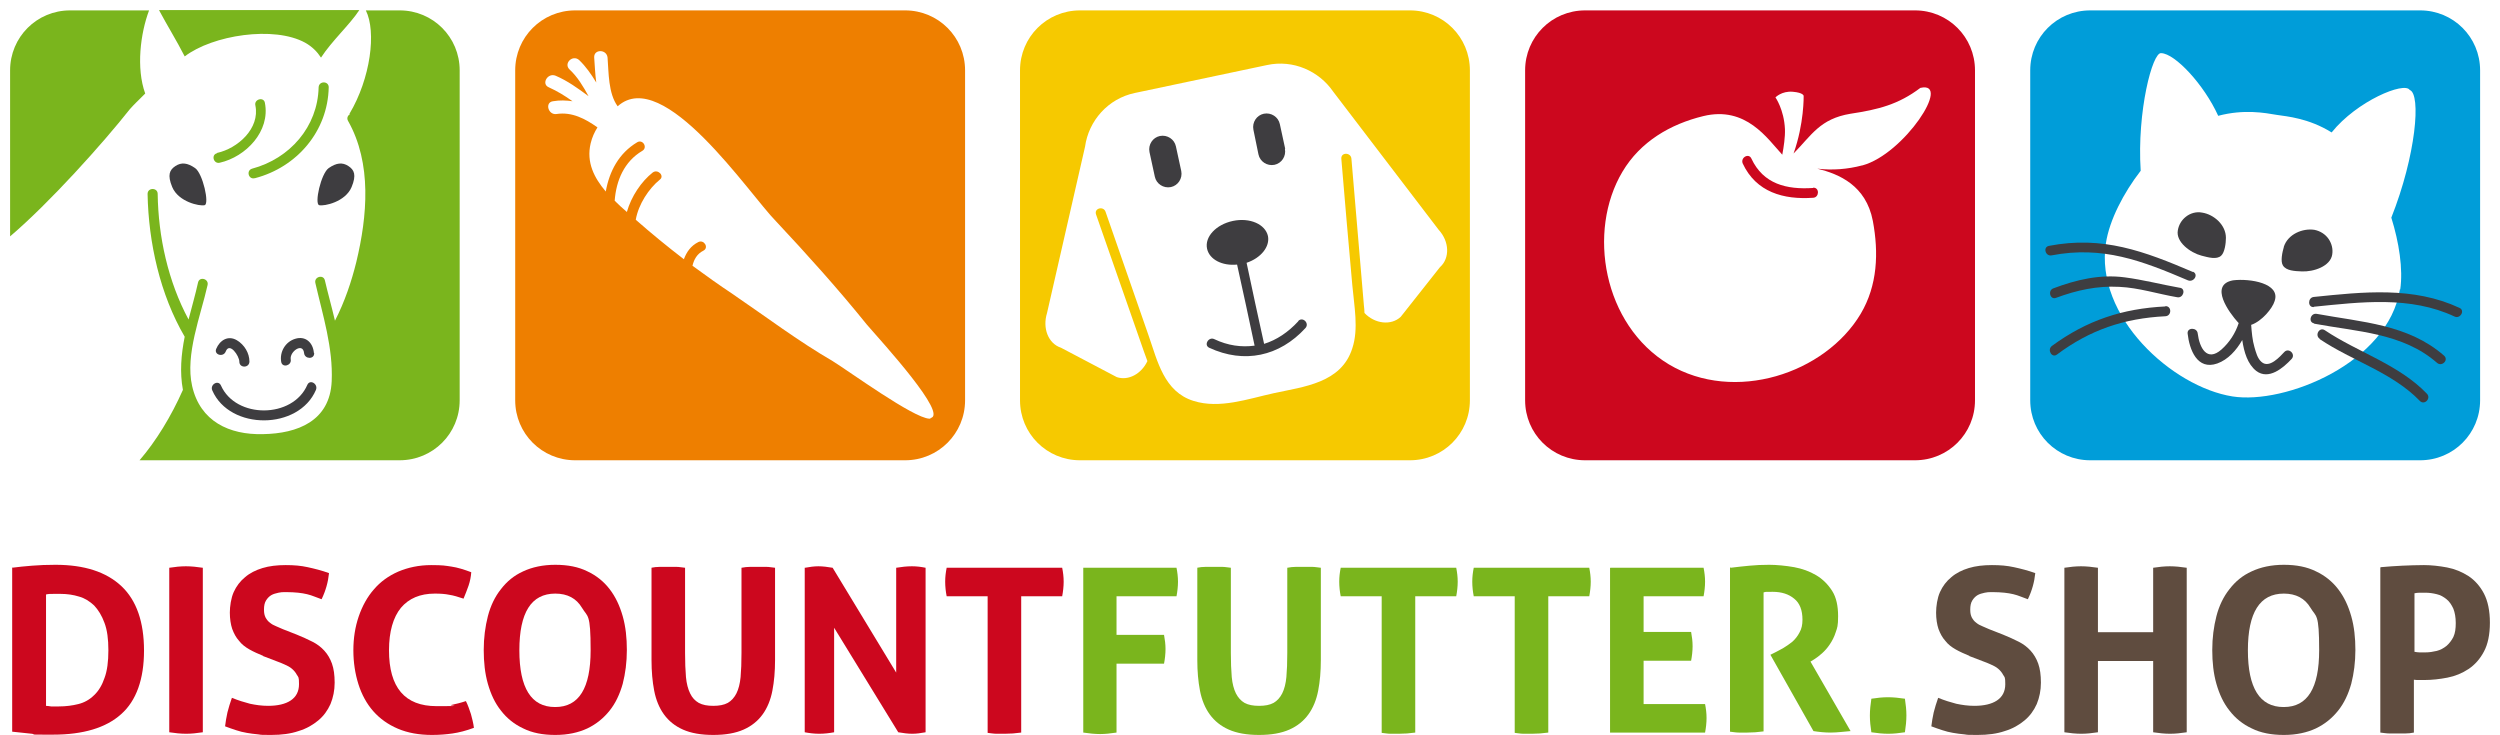
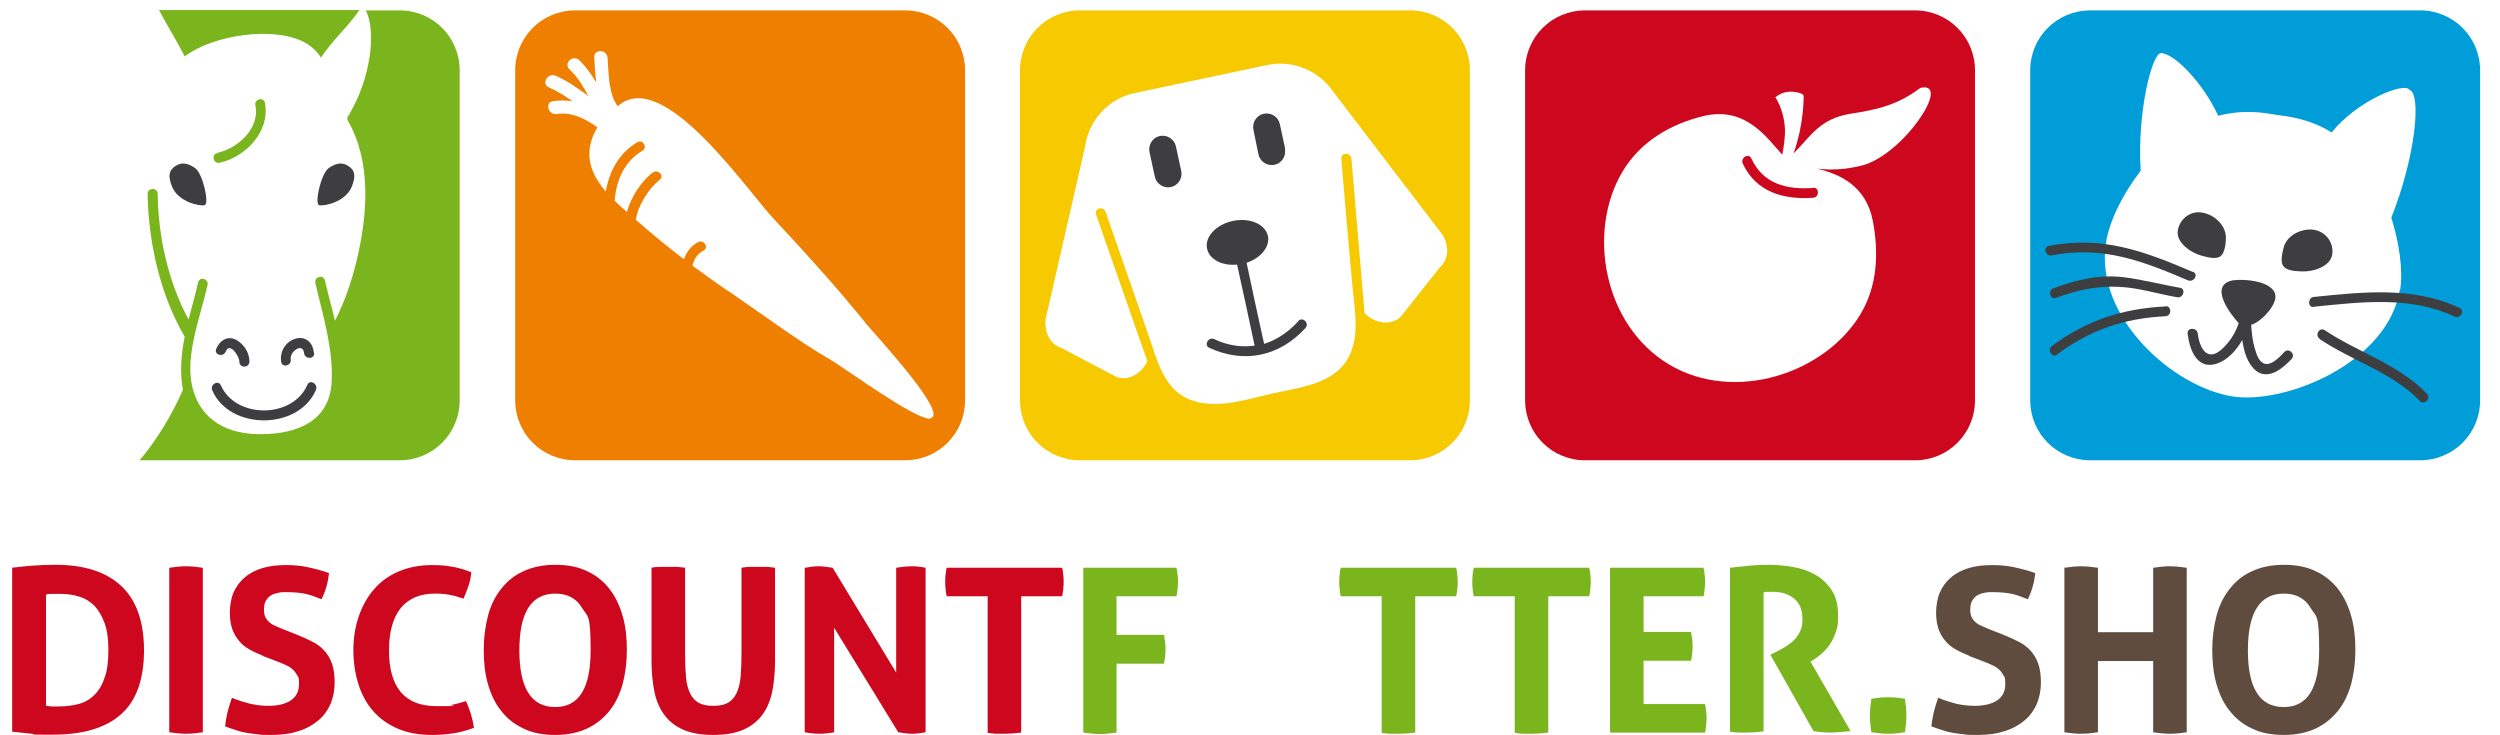
<svg xmlns="http://www.w3.org/2000/svg" id="Ebene_1" version="1.1" viewBox="0 0 841.9 247.5">
  <defs>
    <style> .st0 { fill: #009dd9; } .st1 { fill: #7ab51d; } .st2 { fill: #3e3d40; } .st3 { fill: #cc071e; } .st4 { fill: #5f4c3f; } .st5 { fill: #f6c900; } .st6 { fill: #ee7f00; } </style>
  </defs>
  <path class="st5" d="M474.8,3.5h-111.1c-11.2,0-20.2,9-20.2,20.2v111.1c0,11.2,9,20.2,20.2,20.2h111.1c11.2,0,20.2-9,20.2-20.2V23.7c0-11.2-9-20.2-20.2-20.2ZM484.9,90l-13.2,16.7c-3.2,3-8.7,2.4-12.2-1.3,0-.8-.1-1.7-.2-2.6-1.4-16.5-2.8-32.9-4.2-49.4-.2-2.1-3.5-2.2-3.4,0,1.2,14.2,2.4,28.4,3.7,42.6.6,6.9,2.2,14.7,0,21.3-3.7,11.7-16.3,12.9-26.4,15.1-8.7,1.9-18.3,5.4-27.1,2.6-9.9-3.1-12.1-13.4-15.1-22-4.8-13.9-9.7-27.8-14.5-41.7-.7-2-3.9-1.2-3.2.9,5.4,15.4,10.7,30.7,16.1,46.1.4,1.1.8,2.2,1.2,3.3-2,4.3-6.4,6.7-10.3,5.4l-18.8-9.9c-4.3-1.4-6.3-6.6-4.7-11.7l12.8-56c1.2-8.7,7.7-16.2,16.8-18.1l44.5-9.4c8.8-1.9,17.5,2,22.3,9l35.5,46.5c3.6,3.9,3.8,9.5.5,12.5Z" />
  <path class="st0" d="M815,3.5h-111.1c-11.2,0-20.2,9-20.2,20.2v111.1c0,11.2,9,20.2,20.2,20.2h111.1c11.2,0,20.2-9,20.2-20.2V23.7c0-11.2-9-20.2-20.2-20.2ZM808.2,97.4c-3.9,24.8-38.7,38.9-56.4,36.1-20.2-3.2-46.5-26.8-42.6-51.7,1.2-7.7,5.9-16.8,11.7-24.3-1.3-20,4-40.1,6.9-39.6,4.6.1,14.4,10.5,19.2,21.1,8.7-2.3,15.7-1,19.8-.3,3.3.5,10.7,1.1,18.4,5.9,8.5-10.6,24.5-17.2,26.3-14.3,3.9,1.4,2.1,22.1-6.2,43,2.6,8.3,4,17.3,3,24.2Z" />
  <path class="st2" d="M769.4,118.4c-1.6,1.7-5.2,5.8-7.8,3.5-1.4-1.2-1.9-3.3-2.4-5-.7-2.4-.9-4.9-1.1-7.5,3.6-1.2,7.2-5.6,7.9-8,2.1-6-8.3-7.7-14-7-8.2,1.5-1.3,10.9,1.7,14.2,0,0,.1,0,.2.2-1.1,3.4-3.1,6.5-5.8,8.9-4.9,4.3-7.4-.6-8-5.4-.2-2.1-3.6-2.1-3.4,0,.6,5.4,3.2,12.5,10,10.1,3.6-1.3,6.4-4.4,8.4-7.9.6,4.1,1.8,8.1,4.7,10.4,4.2,3.2,9.1-1,11.9-4,1.5-1.6-.9-3.9-2.4-2.4Z" />
  <g>
    <path class="st2" d="M779.2,103.3c15.9-1.6,32.5-3.7,47.4,3.3,1.9.9,3.6-2,1.7-2.9-15.6-7.3-32.5-5.4-49.1-3.7-2.1.2-2.1,3.6,0,3.4h0Z" />
-     <path class="st2" d="M779.3,109c14.4,2.7,29.9,3.1,41.4,13.2,1.6,1.4,4-.9,2.4-2.4-12.1-10.6-27.7-11.3-42.9-14.1-2.1-.4-3,2.8-.9,3.2h0Z" />
    <path class="st2" d="M781.2,114.2c11,7.4,24.4,11.2,33.7,20.8,1.5,1.6,3.9-.8,2.4-2.4-9.5-9.9-23.2-13.9-34.4-21.4-1.8-1.2-3.5,1.7-1.7,2.9h0Z" />
  </g>
  <g>
    <path class="st2" d="M738.5,91.6c-16.4-7-30.4-12.3-48.5-8.8-2.1.4-1.2,3.6.9,3.2,17.2-3.3,30.4,1.8,45.9,8.4,2,.8,3.7-2,1.7-2.9h0Z" />
    <path class="st2" d="M734,96.9c-6.2-1.1-12.3-2.7-18.5-3.5-8.3-1.1-16.3.8-24,3.7-2,.7-1.1,4,.9,3.2,7-2.6,13.9-4.1,21.3-3.7,6.6.3,13,2.4,19.5,3.5,2.1.4,3-2.9.9-3.2h0Z" />
    <path class="st2" d="M729.2,103.2c-14.4.7-26.5,4.7-38.2,13.3-1.7,1.3,0,4.2,1.7,2.9,11.1-8.3,22.6-12.2,36.5-12.9,2.2-.1,2.2-3.5,0-3.4h0Z" />
  </g>
  <path class="st2" d="M749.6,80.1c0,1.8-.4,4.9-1.6,6-1.5,1.4-4.3.6-6.6,0-3.8-1-8.7-4.6-8-8.5.3-1.9,1.3-3.5,2.7-4.6,1.5-1.2,3.5-1.8,5.5-1.4,3.9.6,8,4.1,8,8.5Z" />
  <path class="st2" d="M769.1,83.2c-.5,1.7-1.2,4.8-.3,6.2,1.1,1.8,4,1.9,6.3,2,4,.2,9.7-1.7,10.3-5.7.3-1.9-.2-3.7-1.2-5.2-1.1-1.6-2.8-2.7-4.8-3.1-3.9-.6-8.9,1.4-10.3,5.7Z" />
  <g>
    <path class="st2" d="M397.8,57.6c.5,2.5-1.1,4.9-3.5,5.4h0c-2.5.5-4.9-1.1-5.4-3.5l-1.8-8.3c-.5-2.5,1.1-4.9,3.5-5.4h0c2.5-.5,4.9,1.1,5.4,3.5l1.8,8.3Z" />
    <path class="st2" d="M432.7,50.1c.5,2.5-1.1,4.9-3.5,5.4h0c-2.5.5-4.9-1.1-5.4-3.5l-1.7-8.3c-.5-2.5,1.1-4.9,3.5-5.4h0c2.5-.5,4.9,1.1,5.4,3.5l1.8,8.3Z" />
  </g>
  <path class="st6" d="M304.8,3.5h-111.1c-11.2,0-20.2,9-20.2,20.2v111.1c0,11.2,9,20.2,20.2,20.2h111.1c11.2,0,20.2-9,20.2-20.2V23.7c0-11.2-9-20.2-20.2-20.2ZM313.4,141h-.4c-5.4-.2-27.1-16-32.6-19.4-11.7-6.8-22.4-14.9-33.7-22.6-4.5-3-9-6.2-13.5-9.5.5-2.1,1.5-4,3.7-5.1,1.9-1,.2-3.8-1.7-2.9-2.6,1.3-4,3.4-4.9,5.8-5.6-4.3-11.1-8.8-16.2-13.3.9-5.2,4.4-10.5,8.1-13.5,1.7-1.3-.7-3.7-2.4-2.4-3.8,3-7.2,8-8.7,13.3,0,0-.1-.1-.2-.2-1.3-1.1-2.6-2.3-3.9-3.6.5-6.8,3.2-13.2,9.3-16.8,1.9-1.1.2-4-1.7-2.9-6.2,3.7-9.4,9.8-10.6,16.6-3.9-4.6-6.6-9.8-5.1-16.2.5-2.1,1.3-3.8,2.3-5.4-4.1-2.9-8.6-5.3-13.8-4.5-2.8.4-4-3.9-1.2-4.3,2.3-.4,4.5-.3,6.6,0-2.5-1.8-5.1-3.4-8-4.7-2.6-1.1-.4-5,2.3-3.9,4,1.7,7.6,4.3,11.1,6.9-1.8-3.3-3.7-6.5-6.4-9-2.1-2,1-5.1,3.2-3.2,2.3,2.2,4.1,4.8,5.8,7.6-.4-2.9-.5-5.8-.7-8.4-.2-2.9,4.2-2.9,4.5,0,.4,5,.2,12,3.4,16.4,15.4-13.9,44.4,29.7,53.3,38.7,10.5,11.2,21.1,23,30.6,34.8,5.4,6.2,27.6,30.5,21.4,31.5Z" />
  <g>
    <path class="st3" d="M610.6,63.3c-8.9.6-16.8-1.3-20.8-9.9-.9-2-3.8-.3-2.9,1.7,4.5,9.6,13.7,12.2,23.7,11.5,2.1-.1,2.2-3.5,0-3.4Z" />
    <path class="st3" d="M644.9,3.5h-111.1c-11.2,0-20.2,9-20.2,20.2v111.1c0,11.2,9,20.2,20.2,20.2h111.1c11.2,0,20.2-9,20.2-20.2V23.7c0-11.2-9-20.2-20.2-20.2ZM627.1,55.7c-4.9,1.3-10,1.7-15.1,1.1,7.3,1.8,16.4,5.6,18.7,17.6,2,10.7,1.6,21.7-4.1,31.3-12,20.1-42.5,30.2-64.6,17-22.1-13.3-27.6-44.8-15.6-64.9,6-10.1,16.1-16,27.2-18.7,14.4-3.5,21.6,7.6,26.6,13,.5-2.6,1-6,.9-8.6-.3-6.6-3.2-10.7-3.2-10.7,0,0,2.1-2.2,5.8-1.9,3.7.3,3.7,1.4,3.7,1.4,0,0,.2,9.3-3.4,19.4,6.1-6.2,8.9-11.7,19.2-13.4,9.3-1.4,16.1-3.1,23.5-8.7,10.8-2.5-5.5,22.3-19.5,26.1Z" />
  </g>
  <g>
    <path class="st3" d="M4,191.2c2.2-.3,4.4-.5,6.8-.7,2.4-.2,5-.3,7.9-.3,9.7,0,17.1,2.4,22.2,7.2,5.1,4.8,7.6,12.1,7.6,21.7s-2.6,16.9-7.7,21.4c-5.1,4.6-12.8,6.9-22.9,6.9s-5,0-7.2-.3-4.4-.4-6.6-.7v-55.4ZM15.4,237.7c.5,0,1.1.1,1.8.2.7,0,1.6,0,2.6,0,2.4,0,4.6-.3,6.6-.8,2-.5,3.8-1.5,5.3-3,1.5-1.4,2.7-3.4,3.5-5.8.9-2.4,1.3-5.5,1.3-9.3s-.4-6.8-1.3-9.2c-.9-2.5-2.1-4.4-3.5-5.9-1.5-1.4-3.2-2.5-5.1-3-1.9-.6-4-.9-6.1-.9s-1.6,0-2.5,0c-1,0-1.8,0-2.5.2v37.5Z" />
    <path class="st3" d="M57,191.2c1.9-.3,3.8-.5,5.6-.5s3.7.2,5.7.5v55.4c-2,.3-3.8.5-5.6.5s-3.8-.2-5.7-.5v-55.4Z" />
    <path class="st3" d="M88.7,220.9c-1.7-.7-3.3-1.4-4.7-2.2-1.4-.8-2.6-1.7-3.5-2.9-1-1.1-1.7-2.4-2.3-4-.5-1.5-.8-3.4-.8-5.5s.4-4.9,1.3-6.9c.9-2,2.2-3.7,3.8-5,1.6-1.4,3.6-2.4,5.9-3.1,2.3-.7,4.9-1,7.8-1s5.1.2,7.4.7c2.3.5,4.7,1.1,7.2,2-.3,3-1.1,5.9-2.5,8.8-.8-.3-1.6-.6-2.4-.9-.8-.3-1.6-.6-2.5-.8-.9-.2-1.9-.4-3-.5-1.1-.1-2.4-.2-3.9-.2s-1.8,0-2.7.2c-.9.2-1.7.4-2.4.8-.7.4-1.3,1-1.8,1.8-.5.8-.7,1.8-.7,3.1s.2,1.9.5,2.6c.4.7.8,1.3,1.5,1.8.6.5,1.3.9,2.1,1.2.8.3,1.5.7,2.3,1l4.6,1.8c2,.8,3.7,1.6,5.3,2.4,1.6.8,2.9,1.8,4,3,1.1,1.2,2,2.7,2.6,4.4.6,1.7.9,3.8.9,6.4s-.5,5-1.4,7.2c-1,2.2-2.3,4-4.1,5.5-1.8,1.5-4,2.8-6.7,3.6-2.6.9-5.7,1.3-9.1,1.3s-3.2,0-4.5-.2c-1.3-.1-2.6-.3-3.8-.5-1.2-.2-2.4-.5-3.6-.9-1.2-.4-2.4-.8-3.7-1.3.2-1.5.4-3,.8-4.7.4-1.6.9-3.2,1.5-4.9,2.2.9,4.2,1.5,6.1,2,1.9.4,3.9.7,6.1.7,3.2,0,5.8-.6,7.6-1.8,1.8-1.2,2.8-3,2.8-5.5s-.2-2.3-.7-3.1c-.4-.8-1-1.5-1.7-2.1-.7-.6-1.5-1-2.4-1.4-.9-.4-1.8-.8-2.7-1.1l-4.7-1.8Z" />
    <path class="st3" d="M156.9,236.1c.7,1.4,1.2,2.9,1.7,4.4.4,1.5.8,3,1,4.6-2.7,1-5.1,1.6-7.2,1.9-2.1.3-4.4.5-6.9.5-4.4,0-8.2-.7-11.5-2.1-3.3-1.4-6.1-3.4-8.3-5.9-2.2-2.5-3.9-5.6-5-9.1-1.1-3.5-1.7-7.3-1.7-11.4s.6-7.9,1.8-11.4c1.2-3.5,2.9-6.6,5.1-9.1,2.2-2.6,5-4.6,8.2-6,3.3-1.4,7-2.2,11.1-2.2s4.7.2,6.8.5c2.1.3,4.3,1,6.7,1.9-.1,1.5-.4,3-.9,4.5-.5,1.5-1.1,2.9-1.7,4.4-1.8-.6-3.4-1.1-4.8-1.3-1.4-.3-3-.4-4.9-.4-4.9,0-8.7,1.6-11.4,4.8-2.6,3.2-4,8-4,14.3,0,12.5,5.3,18.8,16,18.8s3.6-.1,5-.4c1.4-.3,3.1-.7,4.9-1.3Z" />
    <path class="st3" d="M187,247.5c-4.2,0-7.8-.7-10.8-2.2-3-1.4-5.5-3.4-7.5-6-2-2.5-3.4-5.5-4.4-9-1-3.5-1.4-7.3-1.4-11.4s.5-7.9,1.4-11.4c.9-3.5,2.4-6.6,4.4-9.1,2-2.6,4.4-4.6,7.5-6,3-1.4,6.6-2.2,10.8-2.2s7.8.7,10.8,2.2c3,1.4,5.5,3.4,7.5,6,2,2.6,3.4,5.6,4.4,9.1,1,3.5,1.4,7.3,1.4,11.4s-.5,7.9-1.4,11.4c-1,3.5-2.4,6.5-4.4,9-2,2.5-4.4,4.5-7.5,6-3,1.4-6.6,2.2-10.8,2.2ZM187,238.1c8,0,11.9-6.4,11.9-19.1s-1-11.1-2.9-14.3c-1.9-3.2-4.9-4.8-9-4.8-8.1,0-12.1,6.4-12.1,19.1s4,19.1,12,19.1Z" />
    <path class="st3" d="M219.3,191.2c1-.2,1.9-.3,2.9-.3.9,0,1.9,0,2.9,0s1.8,0,2.7,0c.9,0,1.9.2,2.9.3v28.7c0,3.1.1,5.8.3,8.1.2,2.2.7,4.1,1.4,5.5.7,1.5,1.7,2.5,2.9,3.2,1.3.7,2.9,1,4.9,1s3.6-.3,4.9-1c1.2-.7,2.2-1.8,2.9-3.2s1.2-3.3,1.4-5.5c.2-2.2.3-4.9.3-8.1v-28.7c1-.2,2-.3,2.9-.3s1.8,0,2.7,0,1.9,0,2.8,0c.9,0,1.9.2,2.9.3v31.1c0,3.8-.3,7.2-.9,10.3-.6,3.1-1.7,5.8-3.3,8-1.6,2.2-3.7,3.9-6.4,5.1-2.7,1.2-6.1,1.8-10.2,1.8s-7.5-.6-10.2-1.8c-2.7-1.2-4.8-2.9-6.4-5.1-1.6-2.2-2.7-4.9-3.3-8-.6-3.1-.9-6.5-.9-10.3v-31.1Z" />
    <path class="st3" d="M271.1,191.2c1.6-.3,3.1-.5,4.5-.5s3.1.2,4.8.5l21.4,35.3v-35.3c1.8-.3,3.6-.5,5.3-.5s3.1.2,4.6.5v55.4c-1.6.3-3.1.5-4.5.5s-3-.2-4.7-.5l-21.6-35.2v35.2c-1.6.3-3.3.5-5,.5s-3.3-.2-4.9-.5v-55.4Z" />
    <path class="st3" d="M332.6,200.8h-13.8c-.3-1.5-.5-3.2-.5-4.9s.2-3.2.5-4.7h38.9c.3,1.5.5,3.1.5,4.7s-.2,3.3-.5,4.9h-13.8v45.9c-.9.1-1.8.2-2.8.3-.9,0-1.8.1-2.7.1s-1.8,0-2.8,0c-1,0-2-.2-3-.3v-45.9Z" />
    <path class="st1" d="M364.8,191.2h31.4c.3,1.5.5,3.1.5,4.7s-.2,3.3-.5,4.9h-20.2v13h16c.3,1.6.5,3.2.5,4.8s-.2,3.3-.5,4.9h-16v23.2c-2,.3-3.8.5-5.5.5s-3.8-.2-5.7-.5v-55.4Z" />
-     <path class="st1" d="M403.1,191.2c1-.2,1.9-.3,2.9-.3.9,0,1.9,0,2.9,0s1.8,0,2.7,0,1.9.2,2.9.3v28.7c0,3.1.1,5.8.3,8.1.2,2.2.7,4.1,1.4,5.5s1.7,2.5,2.9,3.2c1.3.7,2.9,1,4.9,1s3.6-.3,4.9-1c1.2-.7,2.2-1.8,2.9-3.2s1.2-3.3,1.4-5.5c.2-2.2.3-4.9.3-8.1v-28.7c1-.2,2-.3,2.9-.3s1.8,0,2.7,0,1.9,0,2.8,0c.9,0,1.9.2,2.9.3v31.1c0,3.8-.3,7.2-.9,10.3-.6,3.1-1.7,5.8-3.3,8-1.6,2.2-3.7,3.9-6.4,5.1-2.7,1.2-6.1,1.8-10.2,1.8s-7.5-.6-10.2-1.8c-2.7-1.2-4.8-2.9-6.4-5.1-1.6-2.2-2.7-4.9-3.3-8-.6-3.1-.9-6.5-.9-10.3v-31.1Z" />
    <path class="st1" d="M465.3,200.8h-13.8c-.3-1.5-.5-3.2-.5-4.9s.2-3.2.5-4.7h38.9c.3,1.5.5,3.1.5,4.7s-.2,3.3-.5,4.9h-13.8v45.9c-.9.1-1.8.2-2.8.3-.9,0-1.8.1-2.7.1s-1.8,0-2.8,0c-1,0-2-.2-3-.3v-45.9Z" />
    <path class="st1" d="M510.1,200.8h-13.8c-.3-1.5-.5-3.2-.5-4.9s.2-3.2.5-4.7h38.9c.3,1.5.5,3.1.5,4.7s-.2,3.3-.5,4.9h-13.8v45.9c-.9.1-1.8.2-2.8.3-.9,0-1.8.1-2.7.1s-1.8,0-2.8,0c-1,0-2-.2-3-.3v-45.9Z" />
    <path class="st1" d="M542.3,191.2h31.4c.3,1.5.5,3.1.5,4.7s-.2,3.3-.5,4.9h-20.2v12h16c.3,1.6.5,3.2.5,4.8s-.2,3.3-.5,4.9h-16v14.6h20.7c.3,1.5.5,3.1.5,4.7s-.2,3.3-.5,4.9h-32v-55.4Z" />
    <path class="st1" d="M582.8,191.2c2.3-.3,4.4-.5,6.4-.7,2-.2,4.2-.3,6.6-.3s5.6.3,8.4.8c2.7.5,5.2,1.4,7.4,2.7s4,3.1,5.4,5.3c1.4,2.2,2,5.1,2,8.5s-.3,3.9-.8,5.4c-.5,1.6-1.2,2.9-2,4.1-.8,1.2-1.7,2.2-2.6,3-.9.8-1.8,1.5-2.6,2l-1.3.8,13.5,23.4c-1,.1-2.1.2-3.2.3-1.1.1-2.3.2-3.5.2-2,0-3.9-.2-5.8-.5l-14.5-25.7,1.8-.9c.7-.4,1.6-.8,2.6-1.4,1-.6,2-1.3,3-2.1.9-.8,1.8-1.9,2.4-3.1.7-1.2,1-2.6,1-4.3,0-3.2-.9-5.6-2.8-7.1-1.8-1.5-4.2-2.3-7.2-2.3s-2.2,0-3.1.2v46.8c-.9.1-1.8.2-2.8.3-.9,0-1.8.1-2.7.1s-1.8,0-2.8,0c-1,0-2-.2-3-.3v-55.4Z" />
    <path class="st1" d="M630.2,246.6c-.3-1.9-.5-3.8-.5-5.6s.2-3.8.5-5.7c1.9-.3,3.8-.5,5.6-.5s3.7.2,5.7.5c.3,2,.5,3.8.5,5.6s-.2,3.8-.5,5.7c-2,.3-3.8.5-5.6.5s-3.8-.2-5.7-.5Z" />
    <path class="st4" d="M663.3,220.9c-1.7-.7-3.3-1.4-4.7-2.2-1.4-.8-2.6-1.7-3.5-2.9-1-1.1-1.7-2.4-2.3-4-.5-1.5-.8-3.4-.8-5.5s.4-4.9,1.3-6.9c.9-2,2.2-3.7,3.8-5,1.6-1.4,3.6-2.4,5.9-3.1,2.3-.7,4.9-1,7.8-1s5.1.2,7.4.7c2.3.5,4.7,1.1,7.2,2-.3,3-1.1,5.9-2.5,8.8-.8-.3-1.6-.6-2.4-.9-.8-.3-1.6-.6-2.5-.8-.9-.2-1.9-.4-3-.5-1.1-.1-2.4-.2-3.9-.2s-1.8,0-2.7.2c-.9.2-1.7.4-2.4.8-.7.4-1.3,1-1.8,1.8-.5.8-.7,1.8-.7,3.1s.2,1.9.5,2.6c.4.7.8,1.3,1.5,1.8.6.5,1.3.9,2.1,1.2.8.3,1.5.7,2.3,1l4.6,1.8c2,.8,3.7,1.6,5.3,2.4,1.6.8,2.9,1.8,4,3,1.1,1.2,2,2.7,2.6,4.4.6,1.7.9,3.8.9,6.4s-.5,5-1.4,7.2c-1,2.2-2.3,4-4.1,5.5-1.8,1.5-4,2.8-6.7,3.6-2.6.9-5.7,1.3-9.1,1.3s-3.2,0-4.5-.2c-1.3-.1-2.6-.3-3.8-.5-1.2-.2-2.4-.5-3.6-.9-1.2-.4-2.4-.8-3.7-1.3.2-1.5.4-3,.8-4.7.4-1.6.9-3.2,1.5-4.9,2.2.9,4.2,1.5,6.1,2,1.9.4,3.9.7,6.1.7,3.2,0,5.8-.6,7.6-1.8,1.8-1.2,2.8-3,2.8-5.5s-.2-2.3-.7-3.1c-.4-.8-1-1.5-1.7-2.1-.7-.6-1.5-1-2.4-1.4-.9-.4-1.8-.8-2.7-1.1l-4.7-1.8Z" />
    <path class="st4" d="M695.2,191.2c1.9-.3,3.8-.5,5.6-.5s3.7.2,5.7.5v21.7h18.6v-21.7c1.9-.3,3.8-.5,5.6-.5s3.7.2,5.7.5v55.4c-2,.3-3.8.5-5.6.5s-3.8-.2-5.7-.5v-24h-18.6v24c-2,.3-3.8.5-5.6.5s-3.8-.2-5.7-.5v-55.4Z" />
    <path class="st4" d="M769.1,247.5c-4.2,0-7.8-.7-10.8-2.2-3-1.4-5.5-3.4-7.5-6-2-2.5-3.4-5.5-4.4-9-1-3.5-1.4-7.3-1.4-11.4s.5-7.9,1.4-11.4c.9-3.5,2.4-6.6,4.4-9.1,2-2.6,4.4-4.6,7.5-6,3-1.4,6.6-2.2,10.8-2.2s7.8.7,10.8,2.2c3,1.4,5.5,3.4,7.5,6,2,2.6,3.4,5.6,4.4,9.1,1,3.5,1.4,7.3,1.4,11.4s-.5,7.9-1.4,11.4c-1,3.5-2.4,6.5-4.4,9-2,2.5-4.4,4.5-7.5,6-3,1.4-6.6,2.2-10.8,2.2ZM769.1,238.1c8,0,11.9-6.4,11.9-19.1s-1-11.1-2.9-14.3c-1.9-3.2-4.9-4.8-9-4.8-8.1,0-12.1,6.4-12.1,19.1s4,19.1,12,19.1Z" />
-     <path class="st4" d="M801.8,191c2.4-.2,4.8-.4,7.2-.5,2.4-.1,4.9-.2,7.3-.2s5.2.3,7.8.8c2.6.5,5,1.5,7.2,2.9,2.1,1.4,3.9,3.4,5.2,5.9,1.3,2.5,2,5.8,2,9.8s-.7,7.3-2,9.7c-1.3,2.5-3.1,4.5-5.2,5.9-2.1,1.4-4.5,2.4-7.1,2.9-2.6.5-5.2.8-7.7.8s-1.3,0-1.9,0c-.6,0-1.1,0-1.7-.1v17.8c-1,.2-1.9.3-2.9.3-.9,0-1.8,0-2.7,0s-1.7,0-2.7,0c-1,0-2-.2-3-.3v-55.6ZM813.1,219.5c.6.1,1.2.2,1.7.2h2c1.3,0,2.5-.2,3.8-.5,1.2-.3,2.3-.9,3.3-1.7.9-.8,1.7-1.8,2.3-3,.6-1.3.8-2.8.8-4.7s-.3-3.5-.8-4.8c-.6-1.3-1.3-2.4-2.3-3.2-1-.8-2-1.4-3.3-1.7-1.2-.3-2.5-.5-3.8-.5s-1.1,0-1.6,0c-.5,0-1.2,0-2.1.2v19.7Z" />
  </g>
  <path class="st2" d="M437.2,108.2c-3.4,3.7-7.3,6.3-11.5,7.6-2-9.1-4-18.2-5.9-27.3,4.8-1.6,7.9-5.4,7.2-9-.9-4-6.1-6.3-11.8-5.1-5.7,1.2-9.6,5.4-8.7,9.4.8,3.6,5.1,5.8,10.1,5.3,2,9.1,4,18.2,5.9,27.3-4.4.6-9,0-13.6-2.2-1.9-.9-3.6,2-1.7,2.9,11.8,5.5,23.7,2.9,32.4-6.6,1.5-1.6-.9-4-2.4-2.4Z" />
  <g>
    <path class="st1" d="M53.6,3.5c2.6,4.9,5.9,10.2,8.6,15.5,9.4-7.2,30.1-10.4,40.6-4.6,2.3,1.3,4,3,5.3,5,3.7-5.7,9.7-11.1,12.9-16H53.6Z" />
-     <path class="st1" d="M85.9,60c14.1-3.7,24.5-15.8,24.8-30.6,0-2.2-3.3-2.2-3.4,0-.3,13.3-9.7,24-22.4,27.4-2.1.6-1.2,3.8.9,3.2Z" />
    <path class="st1" d="M73.1,51.6c-2.1.5-1.2,3.7.9,3.2,8.8-2,17.1-10.6,15.2-20.2-.4-2.1-3.7-1.2-3.2.9,1.6,7.8-6,14.5-12.9,16Z" />
-     <path class="st1" d="M43.7,36.8c1.2-1.4,3.2-3.3,5.2-5.3-3.1-8.6-1.6-20.3,1.3-28h-26.6C12.4,3.5,3.4,12.5,3.4,23.7v55.9c13.3-11.3,31.3-31.4,40.3-42.8Z" />
    <path class="st1" d="M134.7,3.5h-11.5c3.6,7.2,1.6,22.9-5.5,34.8,0,0,0,.1.1.2-.7.4-1.1,1.3-.6,2.2,8.1,14.3,6.5,32.1,2.8,47.5-1.6,6.5-3.9,13.4-7.2,19.8-1.1-4.7-2.4-9.3-3.4-13.6-.5-2.1-3.7-1.2-3.2.9,2.5,10.9,6,21.8,5.5,33.1-.6,13.4-11.5,17.6-23.1,17.8-11.4.3-21.2-4.3-23.9-16.2-2.4-10.6,2.9-23.7,5.2-34,.5-2.1-2.7-3-3.2-.9-.9,4.1-2.1,8.2-3.2,12.5-6.9-12.8-10.2-27.9-10.4-42.3,0-2.2-3.4-2.2-3.4,0,.3,16.4,4.2,33.9,12.5,48.1-1.2,6-1.7,12-.6,17.9-3.9,8.8-9,17.2-14.6,23.7h87.6c11.2,0,20.2-9,20.2-20.2V23.7c0-11.2-9-20.2-20.2-20.2Z" />
  </g>
  <path class="st2" d="M71.5,131.5c5.9,13.5,29.1,13.4,34.9-.2.8-2-2-3.7-2.9-1.7-4.9,11.4-24.1,11.5-29.1.2-.9-2-3.8-.3-2.9,1.7h0Z" />
  <path class="st2" d="M84,121.8c0-2.9-1.7-5.7-4.2-7.2-3-1.8-5.8,0-7,2.9-.8,2,2.4,2.9,3.2.9,1.3-3.4,4.6,1.5,4.6,3.4,0,2.2,3.3,2.2,3.4,0h0Z" />
  <path class="st2" d="M105.7,118.8c-.3-3.4-2.8-5.8-6.3-4.7-3.3,1-5.3,4.4-4.7,7.8.4,2.1,3.6,1.2,3.2-.9-.4-2.6,4.1-5.8,4.5-2.1.2,2.1,3.5,2.2,3.4,0h0Z" />
  <path class="st2" d="M107.5,69.1c1.7.4,8.8-1.1,10.9-6.1,1.7-4.1.9-5.8-1.1-7.1h0c-2-1.3-4-1.1-6.6.7-2.6,1.8-4.9,12.1-3.2,12.5Z" />
  <path class="st2" d="M68.9,69.1c-1.7.4-8.8-1.1-10.9-6.1-1.7-4.1-.9-5.8,1.1-7.1h0c2-1.3,4-1.1,6.6.7,2.6,1.8,4.9,12.1,3.2,12.5Z" />
</svg>